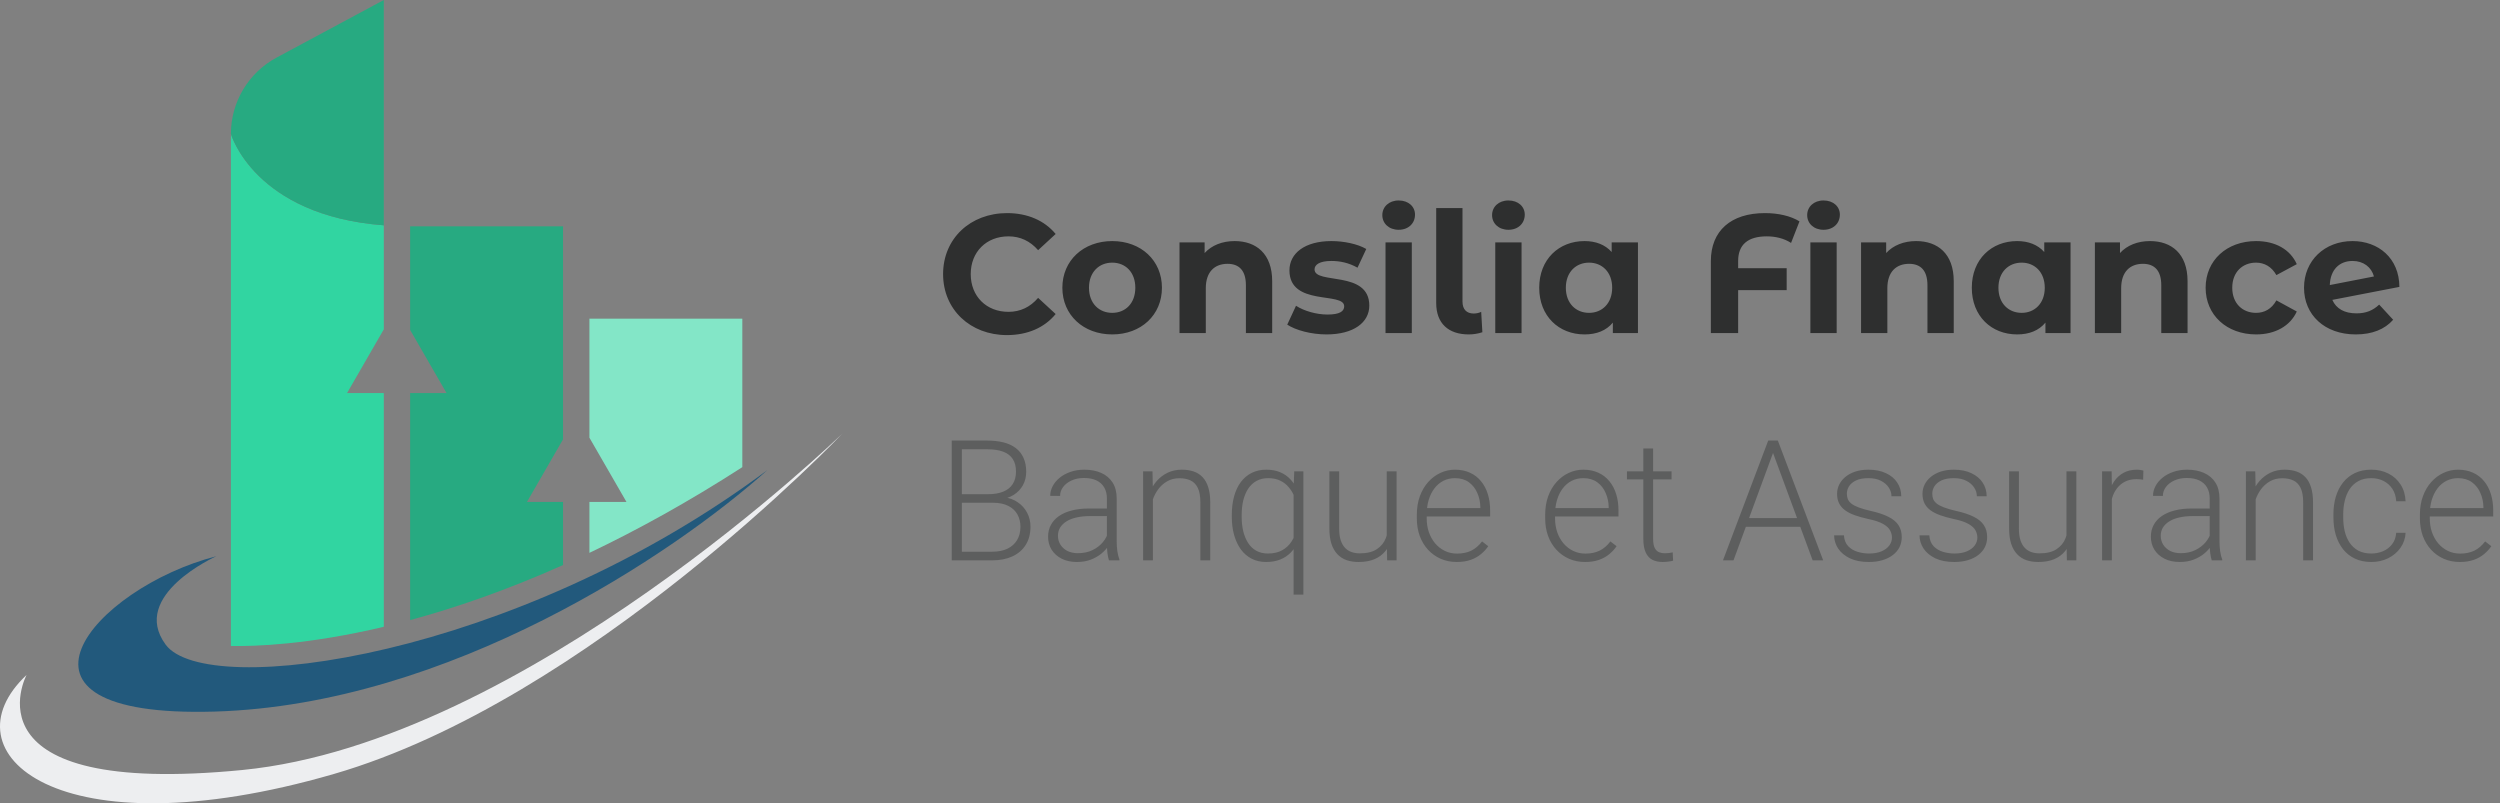
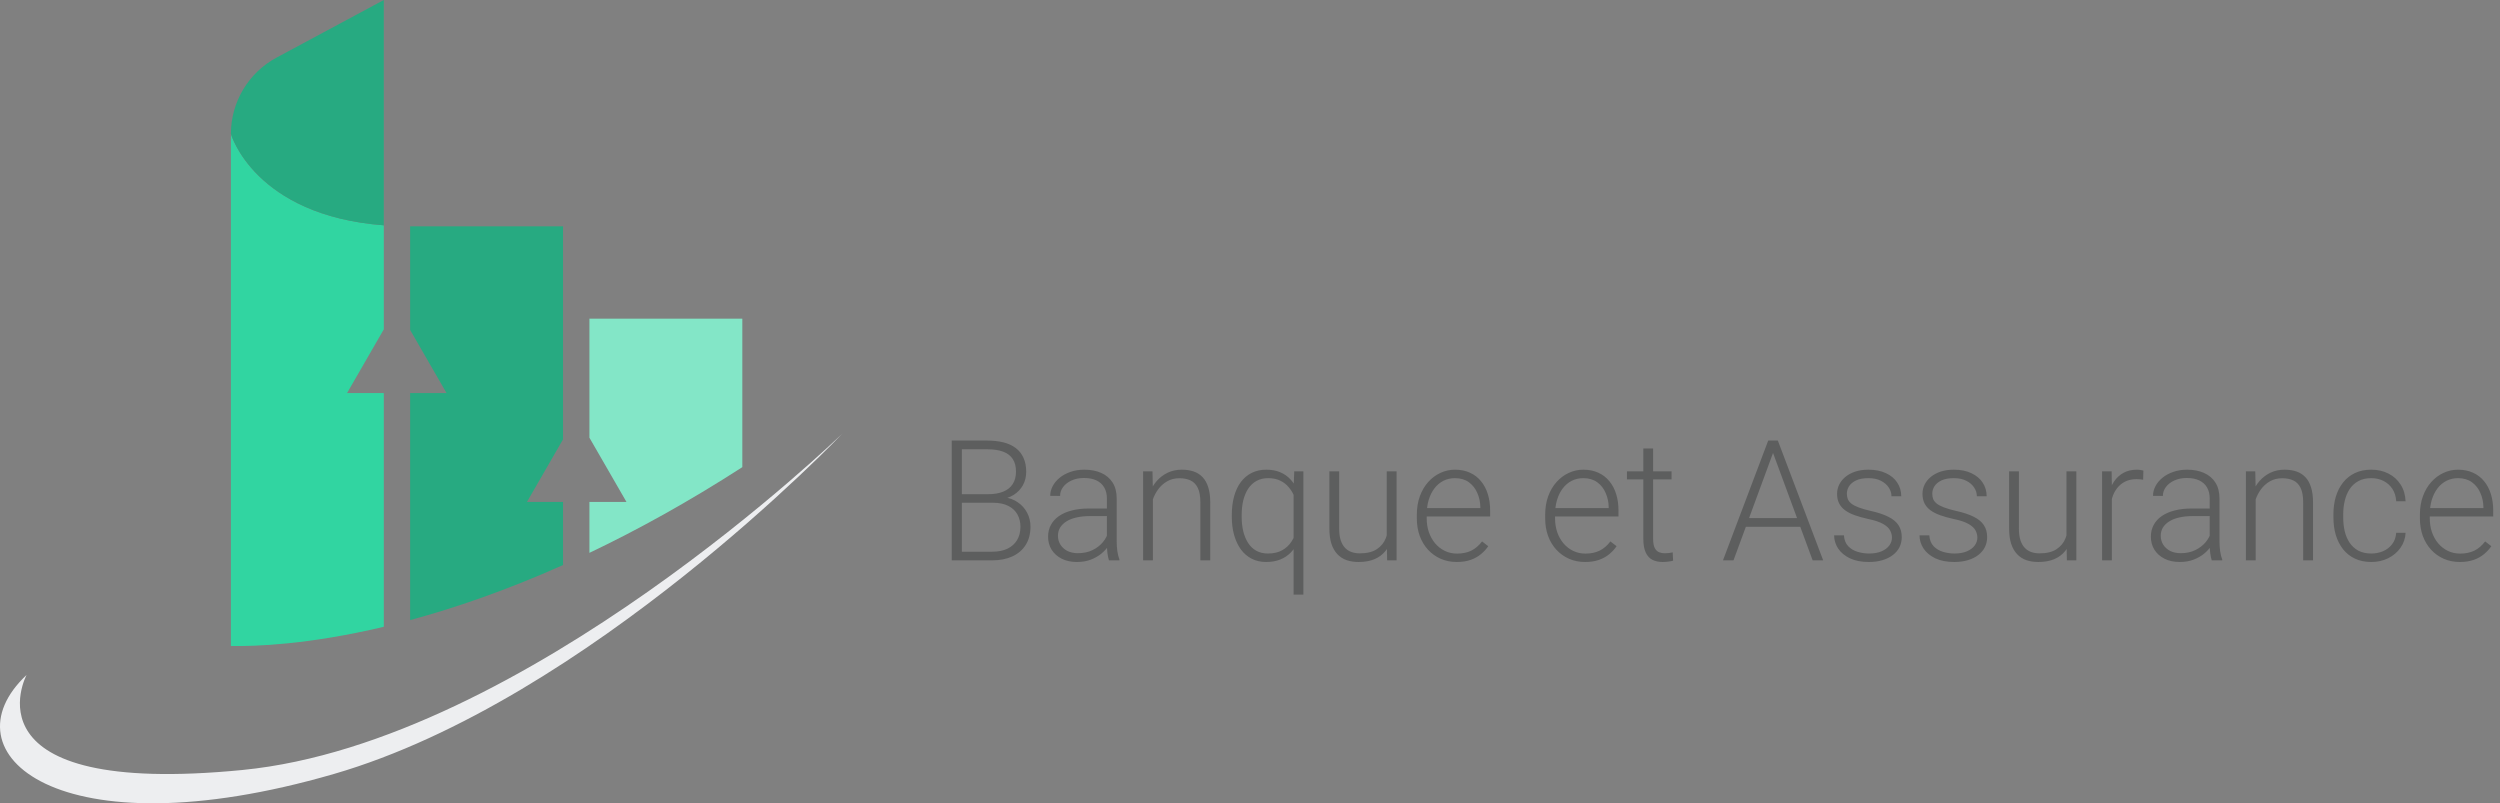
<svg xmlns="http://www.w3.org/2000/svg" width="638" height="205" viewBox="0 0 638 205" fill="none">
  <rect x="0" y="0" width="638" height="205" fill="#808080" stroke="none" />
  <g clip-path="url(#clip0_5509_10707)">
-     <path d="M54.8 181.594C114.592 179.825 171.861 141.436 195.829 119.967C131.496 167.953 52.701 178.644 42.27 164.503C32.972 151.893 55.22 141.941 55.22 141.941C23.852 150.022 -4.991 183.363 54.8 181.594Z" fill="#22597C" />
    <path d="M61.949 196.495C-10.036 203.567 6.783 172.248 6.783 172.248C-14.407 192.116 14.688 217.961 85.158 197.533C150.232 178.67 215 110.621 215 110.621C215 110.621 133.931 189.423 61.949 196.491V196.495Z" fill="#EDEEF0" />
    <path d="M113.953 100.303H104.668V158.246C116.07 155.164 129.174 150.683 143.69 144.196V128.085H134.486L140.831 117.08L143.69 112.124V57.752H104.668V84.203L107.607 89.298L113.953 100.303Z" fill="#27AA81" />
    <path d="M159.871 128.085H150.418V141.089C162.572 135.3 175.632 128.118 189.44 119.218V81.327H150.418V111.696L153.525 117.083L159.871 128.088V128.085Z" fill="#83E6C7" />
    <path d="M97.944 159.956V100.303H88.572L94.917 89.298L97.944 84.053V57.504C64.866 54.985 58.922 34.181 58.922 34.181V164.85C65.016 164.974 78.59 164.55 97.944 159.956Z" fill="#31D5A1" />
    <path d="M97.944 57.504V0L70.558 14.711C63.395 18.56 58.926 26.038 58.926 34.178C58.926 34.178 64.866 54.985 97.948 57.5L97.944 57.504Z" fill="#27AA81" />
  </g>
-   <path d="M256.974 85.516C247.643 85.516 240.677 79.023 240.677 69.95C240.677 60.877 247.643 54.384 257.017 54.384C262.22 54.384 266.563 56.276 269.401 59.716L264.929 63.844C262.908 61.522 260.371 60.318 257.361 60.318C251.728 60.318 247.729 64.274 247.729 69.95C247.729 75.626 251.728 79.582 257.361 79.582C260.371 79.582 262.908 78.378 264.929 76.013L269.401 80.141C266.563 83.624 262.22 85.516 256.974 85.516ZM283.842 85.344C276.489 85.344 271.114 80.399 271.114 73.433C271.114 66.467 276.489 61.522 283.842 61.522C291.195 61.522 296.527 66.467 296.527 73.433C296.527 80.399 291.195 85.344 283.842 85.344ZM283.842 79.84C287.196 79.84 289.733 77.432 289.733 73.433C289.733 69.434 287.196 67.026 283.842 67.026C280.488 67.026 277.908 69.434 277.908 73.433C277.908 77.432 280.488 79.84 283.842 79.84ZM315.072 61.522C320.533 61.522 324.661 64.704 324.661 71.756V85H317.953V72.788C317.953 69.047 316.233 67.327 313.266 67.327C310.041 67.327 307.719 69.305 307.719 73.562V85H301.011V61.866H307.418V64.575C309.224 62.597 311.933 61.522 315.072 61.522ZM338.525 85.344C334.612 85.344 330.656 84.269 328.506 82.85L330.742 78.034C332.806 79.367 335.945 80.27 338.783 80.27C341.879 80.27 343.04 79.453 343.04 78.163C343.04 74.379 329.065 78.249 329.065 69.004C329.065 64.618 333.021 61.522 339.772 61.522C342.954 61.522 346.48 62.253 348.673 63.543L346.437 68.316C344.158 67.026 341.879 66.596 339.772 66.596C336.762 66.596 335.472 67.542 335.472 68.746C335.472 72.702 349.447 68.875 349.447 77.991C349.447 82.291 345.448 85.344 338.525 85.344ZM356.939 58.641C354.445 58.641 352.768 57.007 352.768 54.9C352.768 52.793 354.445 51.159 356.939 51.159C359.433 51.159 361.11 52.707 361.11 54.771C361.11 57.007 359.433 58.641 356.939 58.641ZM353.585 85V61.866H360.293V85H353.585ZM374.818 85.344C369.615 85.344 366.519 82.506 366.519 77.346V53.094H373.227V76.959C373.227 78.937 374.259 80.012 376.108 80.012C376.839 80.012 377.613 79.797 378 79.582L378.301 84.785C377.14 85.172 375.979 85.344 374.818 85.344ZM384.948 58.641C382.454 58.641 380.777 57.007 380.777 54.9C380.777 52.793 382.454 51.159 384.948 51.159C387.442 51.159 389.119 52.707 389.119 54.771C389.119 57.007 387.442 58.641 384.948 58.641ZM381.594 85V61.866H388.302V85H381.594ZM411.298 61.866H418.006V85H411.599V82.334C409.922 84.355 407.471 85.344 404.375 85.344C397.839 85.344 392.808 80.7 392.808 73.433C392.808 66.166 397.839 61.522 404.375 61.522C407.213 61.522 409.621 62.425 411.298 64.317V61.866ZM405.536 79.84C408.847 79.84 411.427 77.432 411.427 73.433C411.427 69.434 408.847 67.026 405.536 67.026C402.182 67.026 399.602 69.434 399.602 73.433C399.602 77.432 402.182 79.84 405.536 79.84ZM450.885 60.318C446.069 60.318 443.575 62.425 443.575 66.596V68.445H455.959V74.035H443.575V85H436.609V66.639C436.609 58.899 441.726 54.384 450.412 54.384C453.852 54.384 456.991 55.115 459.227 56.491L457.077 61.995C455.228 60.791 452.992 60.318 450.885 60.318ZM465.363 58.641C462.869 58.641 461.192 57.007 461.192 54.9C461.192 52.793 462.869 51.159 465.363 51.159C467.857 51.159 469.534 52.707 469.534 54.771C469.534 57.007 467.857 58.641 465.363 58.641ZM462.009 85V61.866H468.717V85H462.009ZM489.004 61.522C494.465 61.522 498.593 64.704 498.593 71.756V85H491.885V72.788C491.885 69.047 490.165 67.327 487.198 67.327C483.973 67.327 481.651 69.305 481.651 73.562V85H474.943V61.866H481.35V64.575C483.156 62.597 485.865 61.522 489.004 61.522ZM521.695 61.866H528.403V85H521.996V82.334C520.319 84.355 517.868 85.344 514.772 85.344C508.236 85.344 503.205 80.7 503.205 73.433C503.205 66.166 508.236 61.522 514.772 61.522C517.61 61.522 520.018 62.425 521.695 64.317V61.866ZM515.933 79.84C519.244 79.84 521.824 77.432 521.824 73.433C521.824 69.434 519.244 67.026 515.933 67.026C512.579 67.026 509.999 69.434 509.999 73.433C509.999 77.432 512.579 79.84 515.933 79.84ZM548.675 61.522C554.136 61.522 558.264 64.704 558.264 71.756V85H551.556V72.788C551.556 69.047 549.836 67.327 546.869 67.327C543.644 67.327 541.322 69.305 541.322 73.562V85H534.614V61.866H541.021V64.575C542.827 62.597 545.536 61.522 548.675 61.522ZM575.776 85.344C568.251 85.344 562.876 80.399 562.876 73.433C562.876 66.467 568.251 61.522 575.776 61.522C580.635 61.522 584.462 63.629 586.139 67.413L580.936 70.208C579.689 68.015 577.84 67.026 575.733 67.026C572.336 67.026 569.67 69.391 569.67 73.433C569.67 77.475 572.336 79.84 575.733 79.84C577.84 79.84 579.689 78.894 580.936 76.658L586.139 79.496C584.462 83.194 580.635 85.344 575.776 85.344ZM601.36 79.969C603.811 79.969 605.574 79.238 607.165 77.733L610.734 81.603C608.584 84.054 605.359 85.344 601.188 85.344C593.19 85.344 587.987 80.313 587.987 73.433C587.987 66.51 593.233 61.522 600.371 61.522C606.907 61.522 612.282 65.822 612.325 73.218L595.211 76.529C596.2 78.808 598.35 79.969 601.36 79.969ZM600.371 66.596C597.017 66.596 594.695 68.832 594.566 72.745L605.832 70.552C605.187 68.187 603.166 66.596 600.371 66.596Z" fill="#2E2F2F" />
  <path d="M253.403 128.303H244.795L244.753 126.119H252.165C253.676 126.119 254.964 125.902 256.028 125.468C257.092 125.034 257.896 124.39 258.442 123.537C259.002 122.669 259.282 121.605 259.282 120.345C259.282 119.057 259.009 117.994 258.463 117.154C257.917 116.3 257.099 115.67 256.007 115.264C254.915 114.858 253.543 114.655 251.892 114.655H245.467V143H242.884V112.43H251.892C253.445 112.43 254.838 112.584 256.07 112.892C257.302 113.2 258.351 113.682 259.219 114.34C260.087 114.998 260.745 115.831 261.193 116.839C261.655 117.833 261.886 119.022 261.886 120.408C261.886 121.668 261.606 122.809 261.046 123.831C260.486 124.838 259.695 125.664 258.673 126.308C257.666 126.938 256.455 127.33 255.041 127.484L253.403 128.303ZM253.214 143H243.976L245.299 140.795H253.214C254.726 140.795 256.014 140.543 257.078 140.04C258.155 139.522 258.981 138.787 259.555 137.835C260.129 136.883 260.416 135.749 260.416 134.434C260.416 133.272 260.164 132.229 259.66 131.305C259.156 130.381 258.386 129.653 257.351 129.122C256.315 128.576 254.999 128.303 253.403 128.303H248.049L248.091 126.119H255.671L256.133 126.896C257.505 127.036 258.701 127.463 259.723 128.177C260.759 128.877 261.557 129.765 262.117 130.843C262.691 131.921 262.978 133.104 262.978 134.392C262.978 136.239 262.565 137.807 261.739 139.095C260.927 140.368 259.786 141.341 258.316 142.013C256.861 142.671 255.16 143 253.214 143ZM282.483 138.927V127.211C282.483 126.133 282.259 125.202 281.811 124.418C281.363 123.635 280.705 123.033 279.837 122.613C278.97 122.193 277.899 121.983 276.625 121.983C275.449 121.983 274.399 122.193 273.476 122.613C272.566 123.019 271.845 123.572 271.313 124.271C270.795 124.957 270.536 125.72 270.536 126.56L268.017 126.539C268.017 125.685 268.227 124.859 268.646 124.062C269.066 123.264 269.661 122.55 270.431 121.92C271.201 121.29 272.118 120.793 273.182 120.429C274.259 120.051 275.442 119.862 276.73 119.862C278.354 119.862 279.781 120.135 281.013 120.681C282.259 121.227 283.232 122.046 283.932 123.138C284.632 124.229 284.981 125.601 284.981 127.253V138.234C284.981 139.018 285.037 139.83 285.149 140.669C285.275 141.509 285.45 142.202 285.674 142.748V143H283.008C282.84 142.496 282.707 141.866 282.609 141.11C282.525 140.34 282.483 139.613 282.483 138.927ZM283.071 129.772L283.113 131.704H278.179C276.891 131.704 275.736 131.823 274.714 132.061C273.707 132.285 272.853 132.621 272.153 133.069C271.453 133.503 270.914 134.028 270.536 134.644C270.172 135.259 269.99 135.959 269.99 136.743C269.99 137.555 270.193 138.297 270.599 138.969C271.019 139.641 271.607 140.18 272.363 140.585C273.133 140.977 274.042 141.173 275.092 141.173C276.492 141.173 277.724 140.914 278.788 140.396C279.865 139.879 280.754 139.2 281.454 138.36C282.154 137.52 282.623 136.603 282.861 135.609L283.953 137.058C283.771 137.758 283.435 138.479 282.945 139.221C282.469 139.949 281.846 140.634 281.076 141.278C280.306 141.908 279.396 142.426 278.347 142.832C277.311 143.224 276.135 143.42 274.819 143.42C273.336 143.42 272.041 143.14 270.935 142.58C269.843 142.02 268.989 141.257 268.374 140.292C267.772 139.312 267.471 138.206 267.471 136.974C267.471 135.854 267.709 134.854 268.185 133.972C268.66 133.076 269.346 132.32 270.242 131.704C271.152 131.074 272.244 130.598 273.518 130.276C274.805 129.94 276.247 129.772 277.843 129.772H283.071ZM294.22 125.132V143H291.721V120.282H294.115L294.22 125.132ZM293.653 130.234L292.54 129.604C292.624 128.261 292.897 127.001 293.359 125.825C293.821 124.649 294.444 123.614 295.228 122.718C296.025 121.822 296.956 121.122 298.02 120.618C299.098 120.114 300.288 119.862 301.589 119.862C302.723 119.862 303.738 120.016 304.634 120.324C305.53 120.632 306.292 121.122 306.922 121.794C307.552 122.466 308.028 123.327 308.35 124.376C308.686 125.426 308.854 126.707 308.854 128.219V143H306.334V128.198C306.334 126.63 306.118 125.405 305.684 124.523C305.25 123.628 304.634 122.991 303.836 122.613C303.038 122.235 302.093 122.046 301.001 122.046C299.798 122.046 298.741 122.312 297.831 122.844C296.935 123.362 296.179 124.041 295.563 124.88C294.962 125.706 294.5 126.595 294.178 127.547C293.856 128.485 293.681 129.381 293.653 130.234ZM330.123 151.734V124.649L330.291 120.282H332.622V151.734H330.123ZM314.355 131.872V131.431C314.355 129.667 314.551 128.079 314.943 126.665C315.335 125.237 315.909 124.02 316.665 123.012C317.434 121.99 318.358 121.213 319.436 120.681C320.528 120.135 321.767 119.862 323.152 119.862C324.482 119.862 325.665 120.079 326.701 120.513C327.736 120.947 328.625 121.57 329.367 122.382C330.123 123.194 330.732 124.16 331.194 125.279C331.656 126.399 331.992 127.645 332.202 129.017V134.623C332.034 135.91 331.719 137.093 331.257 138.171C330.809 139.235 330.207 140.166 329.451 140.963C328.695 141.747 327.785 142.356 326.722 142.79C325.672 143.21 324.468 143.42 323.11 143.42C321.739 143.42 320.507 143.14 319.415 142.58C318.337 142.02 317.42 141.229 316.665 140.208C315.923 139.172 315.349 137.947 314.943 136.533C314.551 135.119 314.355 133.566 314.355 131.872ZM316.875 131.431V131.872C316.875 133.202 317.007 134.434 317.273 135.567C317.553 136.701 317.966 137.695 318.512 138.549C319.058 139.403 319.751 140.068 320.591 140.543C321.445 141.019 322.438 141.257 323.572 141.257C325.014 141.257 326.232 140.977 327.226 140.417C328.219 139.858 329.01 139.116 329.598 138.192C330.2 137.268 330.634 136.26 330.9 135.168V128.639C330.76 127.925 330.522 127.183 330.186 126.413C329.85 125.643 329.395 124.929 328.821 124.271C328.261 123.6 327.555 123.061 326.701 122.655C325.847 122.235 324.818 122.025 323.614 122.025C322.466 122.025 321.466 122.27 320.612 122.76C319.772 123.236 319.072 123.901 318.512 124.754C317.966 125.608 317.553 126.602 317.273 127.736C317.007 128.87 316.875 130.101 316.875 131.431ZM353.891 137.751V120.282H356.41V143H353.996L353.891 137.751ZM354.353 133.552L355.654 133.51C355.654 134.938 355.486 136.253 355.15 137.457C354.814 138.661 354.29 139.711 353.576 140.606C352.862 141.502 351.938 142.195 350.804 142.685C349.67 143.175 348.306 143.42 346.71 143.42C345.604 143.42 344.589 143.266 343.666 142.958C342.756 142.636 341.972 142.132 341.314 141.446C340.656 140.76 340.145 139.872 339.781 138.78C339.431 137.688 339.256 136.365 339.256 134.812V120.282H341.755V134.854C341.755 136.071 341.888 137.086 342.154 137.898C342.434 138.71 342.812 139.361 343.288 139.851C343.778 140.34 344.337 140.69 344.967 140.9C345.597 141.11 346.276 141.215 347.004 141.215C348.852 141.215 350.307 140.858 351.371 140.145C352.449 139.431 353.212 138.493 353.66 137.331C354.122 136.155 354.353 134.896 354.353 133.552ZM371.758 143.42C370.275 143.42 368.91 143.147 367.664 142.601C366.432 142.055 365.354 141.285 364.431 140.292C363.521 139.298 362.814 138.122 362.31 136.764C361.82 135.392 361.575 133.895 361.575 132.271V131.368C361.575 129.618 361.834 128.037 362.352 126.623C362.87 125.209 363.584 123.999 364.494 122.991C365.403 121.983 366.439 121.213 367.601 120.681C368.777 120.135 370.009 119.862 371.296 119.862C372.738 119.862 374.019 120.121 375.139 120.639C376.258 121.143 377.196 121.864 377.952 122.802C378.722 123.726 379.303 124.824 379.695 126.098C380.087 127.358 380.283 128.751 380.283 130.276V131.809H363.087V129.667H377.784V129.374C377.756 128.1 377.497 126.91 377.007 125.804C376.531 124.684 375.818 123.775 374.866 123.075C373.914 122.375 372.724 122.025 371.296 122.025C370.233 122.025 369.253 122.249 368.357 122.697C367.475 123.145 366.712 123.789 366.068 124.628C365.438 125.454 364.949 126.441 364.599 127.589C364.263 128.723 364.095 129.982 364.095 131.368V132.271C364.095 133.531 364.277 134.707 364.641 135.798C365.019 136.876 365.55 137.828 366.236 138.654C366.936 139.48 367.762 140.124 368.714 140.585C369.666 141.047 370.715 141.278 371.863 141.278C373.207 141.278 374.397 141.033 375.433 140.543C376.468 140.04 377.399 139.249 378.225 138.171L379.8 139.389C379.31 140.117 378.694 140.788 377.952 141.404C377.224 142.02 376.349 142.51 375.328 142.874C374.306 143.238 373.116 143.42 371.758 143.42ZM404.512 143.42C403.028 143.42 401.664 143.147 400.418 142.601C399.186 142.055 398.108 141.285 397.185 140.292C396.275 139.298 395.568 138.122 395.064 136.764C394.574 135.392 394.329 133.895 394.329 132.271V131.368C394.329 129.618 394.588 128.037 395.106 126.623C395.624 125.209 396.338 123.999 397.248 122.991C398.157 121.983 399.193 121.213 400.355 120.681C401.531 120.135 402.763 119.862 404.05 119.862C405.492 119.862 406.773 120.121 407.893 120.639C409.012 121.143 409.95 121.864 410.706 122.802C411.476 123.726 412.057 124.824 412.449 126.098C412.841 127.358 413.037 128.751 413.037 130.276V131.809H395.841V129.667H410.538V129.374C410.51 128.1 410.251 126.91 409.761 125.804C409.285 124.684 408.571 123.775 407.62 123.075C406.668 122.375 405.478 122.025 404.05 122.025C402.986 122.025 402.007 122.249 401.111 122.697C400.229 123.145 399.466 123.789 398.822 124.628C398.192 125.454 397.702 126.441 397.353 127.589C397.017 128.723 396.849 129.982 396.849 131.368V132.271C396.849 133.531 397.031 134.707 397.395 135.798C397.772 136.876 398.304 137.828 398.99 138.654C399.69 139.48 400.516 140.124 401.468 140.585C402.42 141.047 403.469 141.278 404.617 141.278C405.961 141.278 407.151 141.033 408.187 140.543C409.222 140.04 410.153 139.249 410.979 138.171L412.554 139.389C412.064 140.117 411.448 140.788 410.706 141.404C409.978 142.02 409.103 142.51 408.082 142.874C407.06 143.238 405.87 143.42 404.512 143.42ZM426.579 120.282V122.34H415.199V120.282H426.579ZM419.377 114.445H421.876V137.478C421.876 138.528 422.016 139.319 422.296 139.851C422.576 140.382 422.94 140.739 423.388 140.921C423.836 141.103 424.319 141.194 424.836 141.194C425.214 141.194 425.578 141.173 425.928 141.131C426.278 141.075 426.593 141.019 426.873 140.963L426.978 143.084C426.67 143.182 426.271 143.259 425.781 143.315C425.291 143.385 424.801 143.42 424.312 143.42C423.346 143.42 422.492 143.245 421.75 142.895C421.008 142.531 420.427 141.915 420.007 141.047C419.587 140.166 419.377 138.969 419.377 137.457V114.445ZM452.971 114.256L442.389 143H439.702L451.25 112.43H453.118L452.971 114.256ZM462.587 143L451.984 114.256L451.837 112.43H453.706L465.275 143H462.587ZM460.698 132.208V134.434H444.468V132.208H460.698ZM482.828 137.205C482.828 136.589 482.674 135.98 482.366 135.378C482.058 134.777 481.463 134.224 480.581 133.72C479.713 133.216 478.432 132.789 476.739 132.439C475.479 132.159 474.352 131.844 473.358 131.494C472.379 131.144 471.553 130.724 470.881 130.234C470.209 129.744 469.698 129.157 469.348 128.471C468.998 127.785 468.823 126.973 468.823 126.035C468.823 125.195 469.005 124.404 469.369 123.663C469.747 122.907 470.279 122.249 470.965 121.689C471.665 121.115 472.505 120.667 473.484 120.345C474.478 120.023 475.591 119.862 476.823 119.862C478.572 119.862 480.07 120.163 481.316 120.765C482.576 121.353 483.535 122.158 484.192 123.18C484.864 124.201 485.2 125.356 485.2 126.644H482.702C482.702 125.86 482.471 125.118 482.009 124.418C481.561 123.719 480.896 123.145 480.014 122.697C479.146 122.249 478.083 122.025 476.823 122.025C475.521 122.025 474.464 122.221 473.652 122.613C472.84 123.005 472.246 123.502 471.868 124.104C471.504 124.705 471.322 125.328 471.322 125.972C471.322 126.476 471.399 126.938 471.553 127.358C471.721 127.764 472.015 128.142 472.435 128.492C472.868 128.842 473.484 129.171 474.282 129.479C475.08 129.786 476.116 130.087 477.39 130.381C479.223 130.787 480.721 131.284 481.883 131.872C483.059 132.446 483.926 133.16 484.486 134.014C485.046 134.854 485.326 135.875 485.326 137.079C485.326 138.017 485.13 138.878 484.738 139.662C484.346 140.431 483.779 141.096 483.038 141.656C482.31 142.216 481.428 142.65 480.392 142.958C479.37 143.266 478.222 143.42 476.949 143.42C475.031 143.42 473.407 143.105 472.078 142.475C470.762 141.831 469.761 140.991 469.075 139.956C468.403 138.906 468.067 137.793 468.067 136.617H470.566C470.65 137.793 471.021 138.724 471.679 139.41C472.337 140.082 473.141 140.557 474.093 140.837C475.059 141.117 476.011 141.257 476.949 141.257C478.236 141.257 479.314 141.068 480.182 140.69C481.05 140.312 481.708 139.816 482.156 139.2C482.604 138.584 482.828 137.919 482.828 137.205ZM504.622 137.205C504.622 136.589 504.468 135.98 504.16 135.378C503.852 134.777 503.257 134.224 502.375 133.72C501.507 133.216 500.226 132.789 498.533 132.439C497.273 132.159 496.146 131.844 495.152 131.494C494.173 131.144 493.347 130.724 492.675 130.234C492.003 129.744 491.492 129.157 491.142 128.471C490.792 127.785 490.617 126.973 490.617 126.035C490.617 125.195 490.799 124.404 491.163 123.663C491.541 122.907 492.073 122.249 492.759 121.689C493.459 121.115 494.299 120.667 495.278 120.345C496.272 120.023 497.385 119.862 498.617 119.862C500.366 119.862 501.864 120.163 503.11 120.765C504.37 121.353 505.328 122.158 505.986 123.18C506.658 124.201 506.994 125.356 506.994 126.644H504.496C504.496 125.86 504.265 125.118 503.803 124.418C503.355 123.719 502.69 123.145 501.808 122.697C500.94 122.249 499.876 122.025 498.617 122.025C497.315 122.025 496.258 122.221 495.446 122.613C494.634 123.005 494.04 123.502 493.662 124.104C493.298 124.705 493.116 125.328 493.116 125.972C493.116 126.476 493.193 126.938 493.347 127.358C493.515 127.764 493.809 128.142 494.229 128.492C494.662 128.842 495.278 129.171 496.076 129.479C496.874 129.786 497.91 130.087 499.184 130.381C501.017 130.787 502.515 131.284 503.677 131.872C504.853 132.446 505.72 133.16 506.28 134.014C506.84 134.854 507.12 135.875 507.12 137.079C507.12 138.017 506.924 138.878 506.532 139.662C506.14 140.431 505.573 141.096 504.832 141.656C504.104 142.216 503.222 142.65 502.186 142.958C501.164 143.266 500.016 143.42 498.743 143.42C496.825 143.42 495.201 143.105 493.872 142.475C492.556 141.831 491.555 140.991 490.869 139.956C490.197 138.906 489.861 137.793 489.861 136.617H492.36C492.444 137.793 492.815 138.724 493.473 139.41C494.131 140.082 494.935 140.557 495.887 140.837C496.853 141.117 497.805 141.257 498.743 141.257C500.03 141.257 501.108 141.068 501.976 140.69C502.844 140.312 503.502 139.816 503.95 139.2C504.398 138.584 504.622 137.919 504.622 137.205ZM527.36 137.751V120.282H529.88V143H527.465L527.36 137.751ZM527.822 133.552L529.124 133.51C529.124 134.938 528.956 136.253 528.62 137.457C528.284 138.661 527.759 139.711 527.045 140.606C526.332 141.502 525.408 142.195 524.274 142.685C523.14 143.175 521.775 143.42 520.18 143.42C519.074 143.42 518.059 143.266 517.135 142.958C516.225 142.636 515.442 142.132 514.784 141.446C514.126 140.76 513.615 139.872 513.251 138.78C512.901 137.688 512.726 136.365 512.726 134.812V120.282H515.225V134.854C515.225 136.071 515.358 137.086 515.624 137.898C515.903 138.71 516.281 139.361 516.757 139.851C517.247 140.34 517.807 140.69 518.437 140.9C519.067 141.11 519.746 141.215 520.474 141.215C522.321 141.215 523.777 140.858 524.841 140.145C525.919 139.431 526.681 138.493 527.129 137.331C527.591 136.155 527.822 134.896 527.822 133.552ZM538.95 124.041V143H536.452V120.282H538.887L538.95 124.041ZM546.992 120.114L546.929 122.424C546.649 122.382 546.376 122.347 546.11 122.319C545.844 122.291 545.557 122.277 545.249 122.277C544.157 122.277 543.198 122.48 542.373 122.886C541.561 123.278 540.875 123.831 540.315 124.544C539.755 125.244 539.328 126.07 539.034 127.022C538.74 127.96 538.572 128.968 538.53 130.045L537.606 130.402C537.606 128.919 537.76 127.54 538.068 126.266C538.376 124.992 538.845 123.88 539.475 122.928C540.119 121.962 540.924 121.213 541.89 120.681C542.869 120.135 544.017 119.862 545.333 119.862C545.655 119.862 545.97 119.89 546.278 119.946C546.6 119.988 546.838 120.044 546.992 120.114ZM563.915 138.927V127.211C563.915 126.133 563.691 125.202 563.243 124.418C562.795 123.635 562.137 123.033 561.269 122.613C560.401 122.193 559.33 121.983 558.057 121.983C556.881 121.983 555.831 122.193 554.907 122.613C553.997 123.019 553.277 123.572 552.745 124.271C552.227 124.957 551.968 125.72 551.968 126.56L549.448 126.539C549.448 125.685 549.658 124.859 550.078 124.062C550.498 123.264 551.093 122.55 551.863 121.92C552.633 121.29 553.549 120.793 554.613 120.429C555.691 120.051 556.874 119.862 558.162 119.862C559.785 119.862 561.213 120.135 562.445 120.681C563.691 121.227 564.663 122.046 565.363 123.138C566.063 124.229 566.413 125.601 566.413 127.253V138.234C566.413 139.018 566.469 139.83 566.581 140.669C566.707 141.509 566.882 142.202 567.106 142.748V143H564.439C564.271 142.496 564.139 141.866 564.041 141.11C563.957 140.34 563.915 139.613 563.915 138.927ZM564.502 129.772L564.544 131.704H559.61C558.323 131.704 557.168 131.823 556.146 132.061C555.138 132.285 554.284 132.621 553.584 133.069C552.885 133.503 552.346 134.028 551.968 134.644C551.604 135.259 551.422 135.959 551.422 136.743C551.422 137.555 551.625 138.297 552.031 138.969C552.451 139.641 553.039 140.18 553.794 140.585C554.564 140.977 555.474 141.173 556.524 141.173C557.924 141.173 559.155 140.914 560.219 140.396C561.297 139.879 562.186 139.2 562.886 138.36C563.586 137.52 564.055 136.603 564.292 135.609L565.384 137.058C565.202 137.758 564.866 138.479 564.376 139.221C563.901 139.949 563.278 140.634 562.508 141.278C561.738 141.908 560.828 142.426 559.778 142.832C558.743 143.224 557.567 143.42 556.251 143.42C554.767 143.42 553.472 143.14 552.367 142.58C551.275 142.02 550.421 141.257 549.805 140.292C549.203 139.312 548.902 138.206 548.902 136.974C548.902 135.854 549.14 134.854 549.616 133.972C550.092 133.076 550.778 132.32 551.674 131.704C552.584 131.074 553.675 130.598 554.949 130.276C556.237 129.94 557.679 129.772 559.274 129.772H564.502ZM575.651 125.132V143H573.153V120.282H575.546L575.651 125.132ZM575.084 130.234L573.972 129.604C574.056 128.261 574.329 127.001 574.791 125.825C575.252 124.649 575.875 123.614 576.659 122.718C577.457 121.822 578.388 121.122 579.452 120.618C580.529 120.114 581.719 119.862 583.021 119.862C584.155 119.862 585.17 120.016 586.065 120.324C586.961 120.632 587.724 121.122 588.354 121.794C588.984 122.466 589.46 123.327 589.782 124.376C590.118 125.426 590.286 126.707 590.286 128.219V143H587.766V128.198C587.766 126.63 587.549 125.405 587.115 124.523C586.681 123.628 586.065 122.991 585.268 122.613C584.47 122.235 583.525 122.046 582.433 122.046C581.229 122.046 580.173 122.312 579.263 122.844C578.367 123.362 577.611 124.041 576.995 124.88C576.393 125.706 575.931 126.595 575.609 127.547C575.287 128.485 575.112 129.381 575.084 130.234ZM605.172 141.257C606.236 141.257 607.229 141.061 608.153 140.669C609.091 140.264 609.861 139.669 610.463 138.885C611.079 138.087 611.429 137.114 611.513 135.966H613.906C613.836 137.408 613.395 138.696 612.583 139.83C611.786 140.949 610.736 141.831 609.434 142.475C608.146 143.105 606.726 143.42 605.172 143.42C603.59 143.42 602.19 143.133 600.973 142.559C599.769 141.985 598.761 141.187 597.949 140.166C597.137 139.13 596.521 137.926 596.102 136.554C595.696 135.168 595.493 133.678 595.493 132.082V131.2C595.493 129.604 595.696 128.121 596.102 126.749C596.521 125.363 597.137 124.16 597.949 123.138C598.761 122.102 599.769 121.297 600.973 120.723C602.176 120.149 603.569 119.862 605.151 119.862C606.775 119.862 608.23 120.191 609.518 120.849C610.82 121.507 611.856 122.438 612.625 123.642C613.409 124.845 613.836 126.273 613.906 127.925H611.513C611.443 126.707 611.121 125.657 610.547 124.775C609.973 123.894 609.217 123.215 608.279 122.739C607.341 122.263 606.299 122.025 605.151 122.025C603.863 122.025 602.764 122.277 601.854 122.781C600.945 123.271 600.203 123.95 599.629 124.817C599.069 125.671 598.656 126.651 598.39 127.757C598.124 128.849 597.991 129.996 597.991 131.2V132.082C597.991 133.3 598.117 134.462 598.369 135.567C598.635 136.659 599.048 137.632 599.608 138.486C600.182 139.34 600.924 140.019 601.833 140.522C602.757 141.012 603.87 141.257 605.172 141.257ZM627.743 143.42C626.259 143.42 624.894 143.147 623.648 142.601C622.417 142.055 621.339 141.285 620.415 140.292C619.505 139.298 618.798 138.122 618.294 136.764C617.805 135.392 617.56 133.895 617.56 132.271V131.368C617.56 129.618 617.819 128.037 618.336 126.623C618.854 125.209 619.568 123.999 620.478 122.991C621.388 121.983 622.424 121.213 623.585 120.681C624.761 120.135 625.993 119.862 627.281 119.862C628.722 119.862 630.003 120.121 631.123 120.639C632.243 121.143 633.181 121.864 633.937 122.802C634.706 123.726 635.287 124.824 635.679 126.098C636.071 127.358 636.267 128.751 636.267 130.276V131.809H619.071V129.667H633.769V129.374C633.741 128.1 633.482 126.91 632.992 125.804C632.516 124.684 631.802 123.775 630.85 123.075C629.898 122.375 628.708 122.025 627.281 122.025C626.217 122.025 625.237 122.249 624.341 122.697C623.459 123.145 622.697 123.789 622.053 124.628C621.423 125.454 620.933 126.441 620.583 127.589C620.247 128.723 620.079 129.982 620.079 131.368V132.271C620.079 133.531 620.261 134.707 620.625 135.798C621.003 136.876 621.535 137.828 622.221 138.654C622.921 139.48 623.746 140.124 624.698 140.585C625.65 141.047 626.7 141.278 627.848 141.278C629.191 141.278 630.381 141.033 631.417 140.543C632.453 140.04 633.384 139.249 634.209 138.171L635.784 139.389C635.294 140.117 634.678 140.788 633.937 141.404C633.209 142.02 632.334 142.51 631.312 142.874C630.29 143.238 629.1 143.42 627.743 143.42Z" fill="#5D5E5E" />
  <defs>
    <clipPath id="clip0_5509_10707">
      <rect width="215" height="205" fill="white" />
    </clipPath>
  </defs>
</svg>